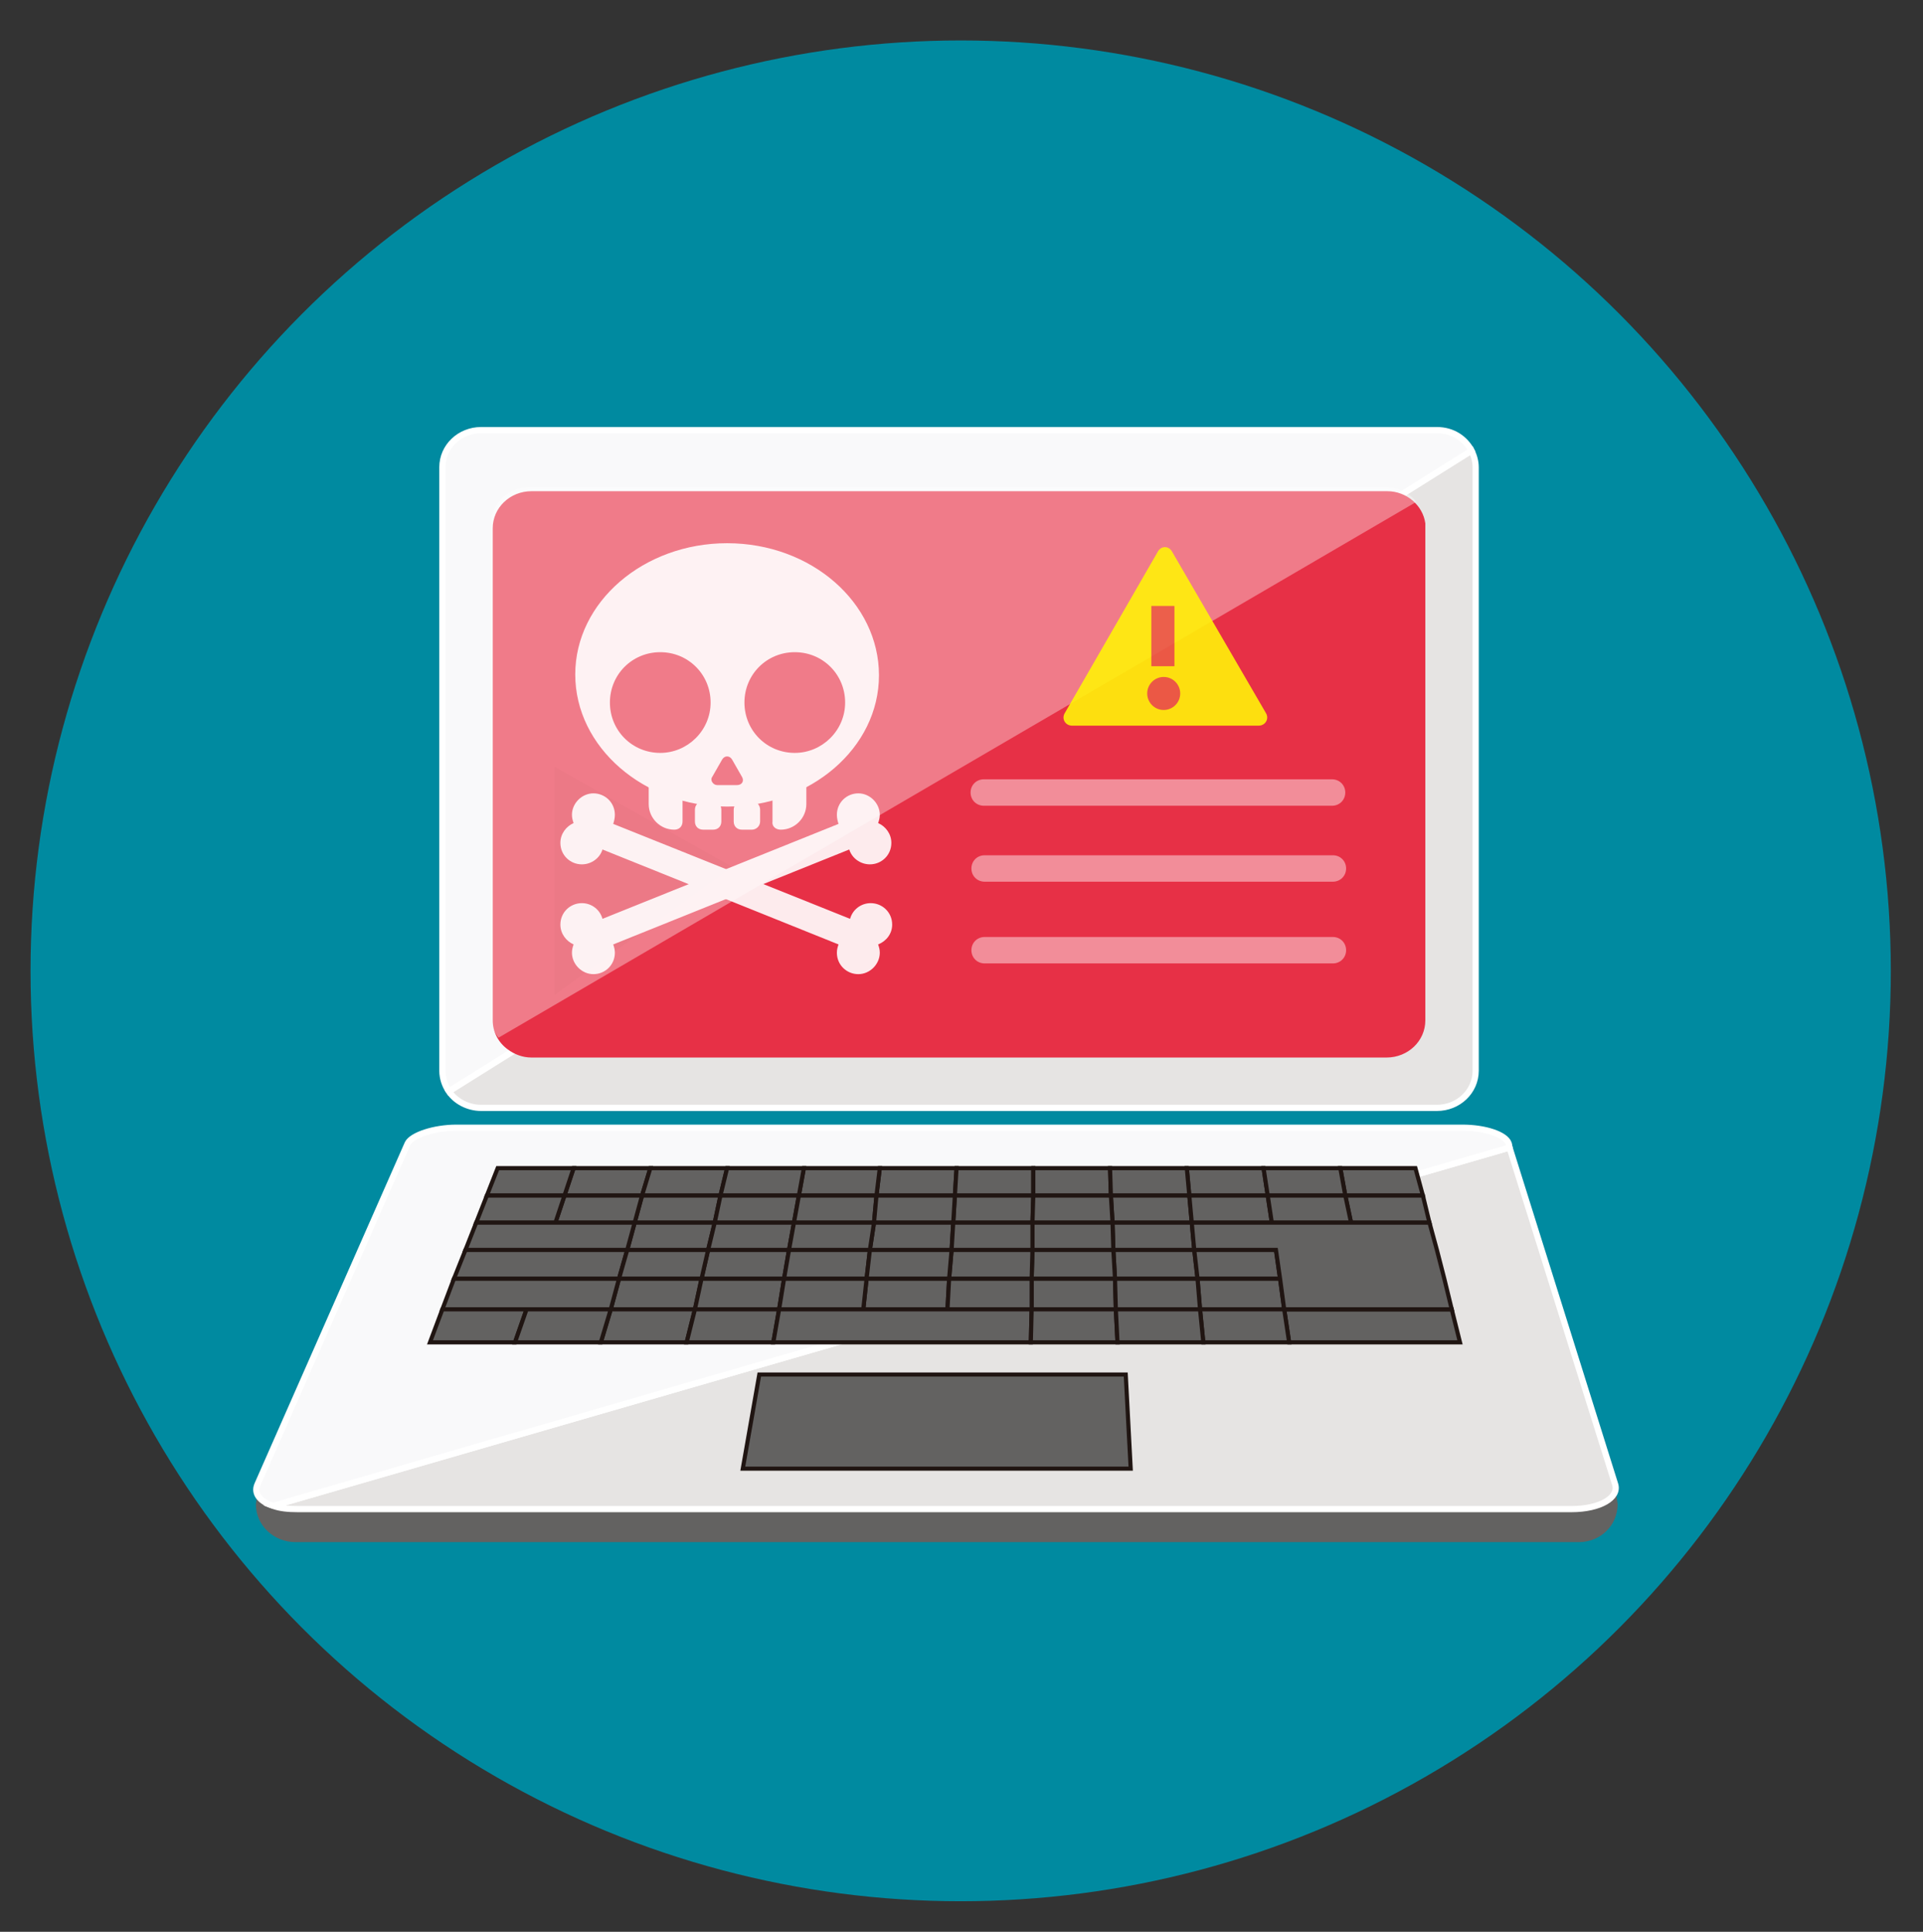
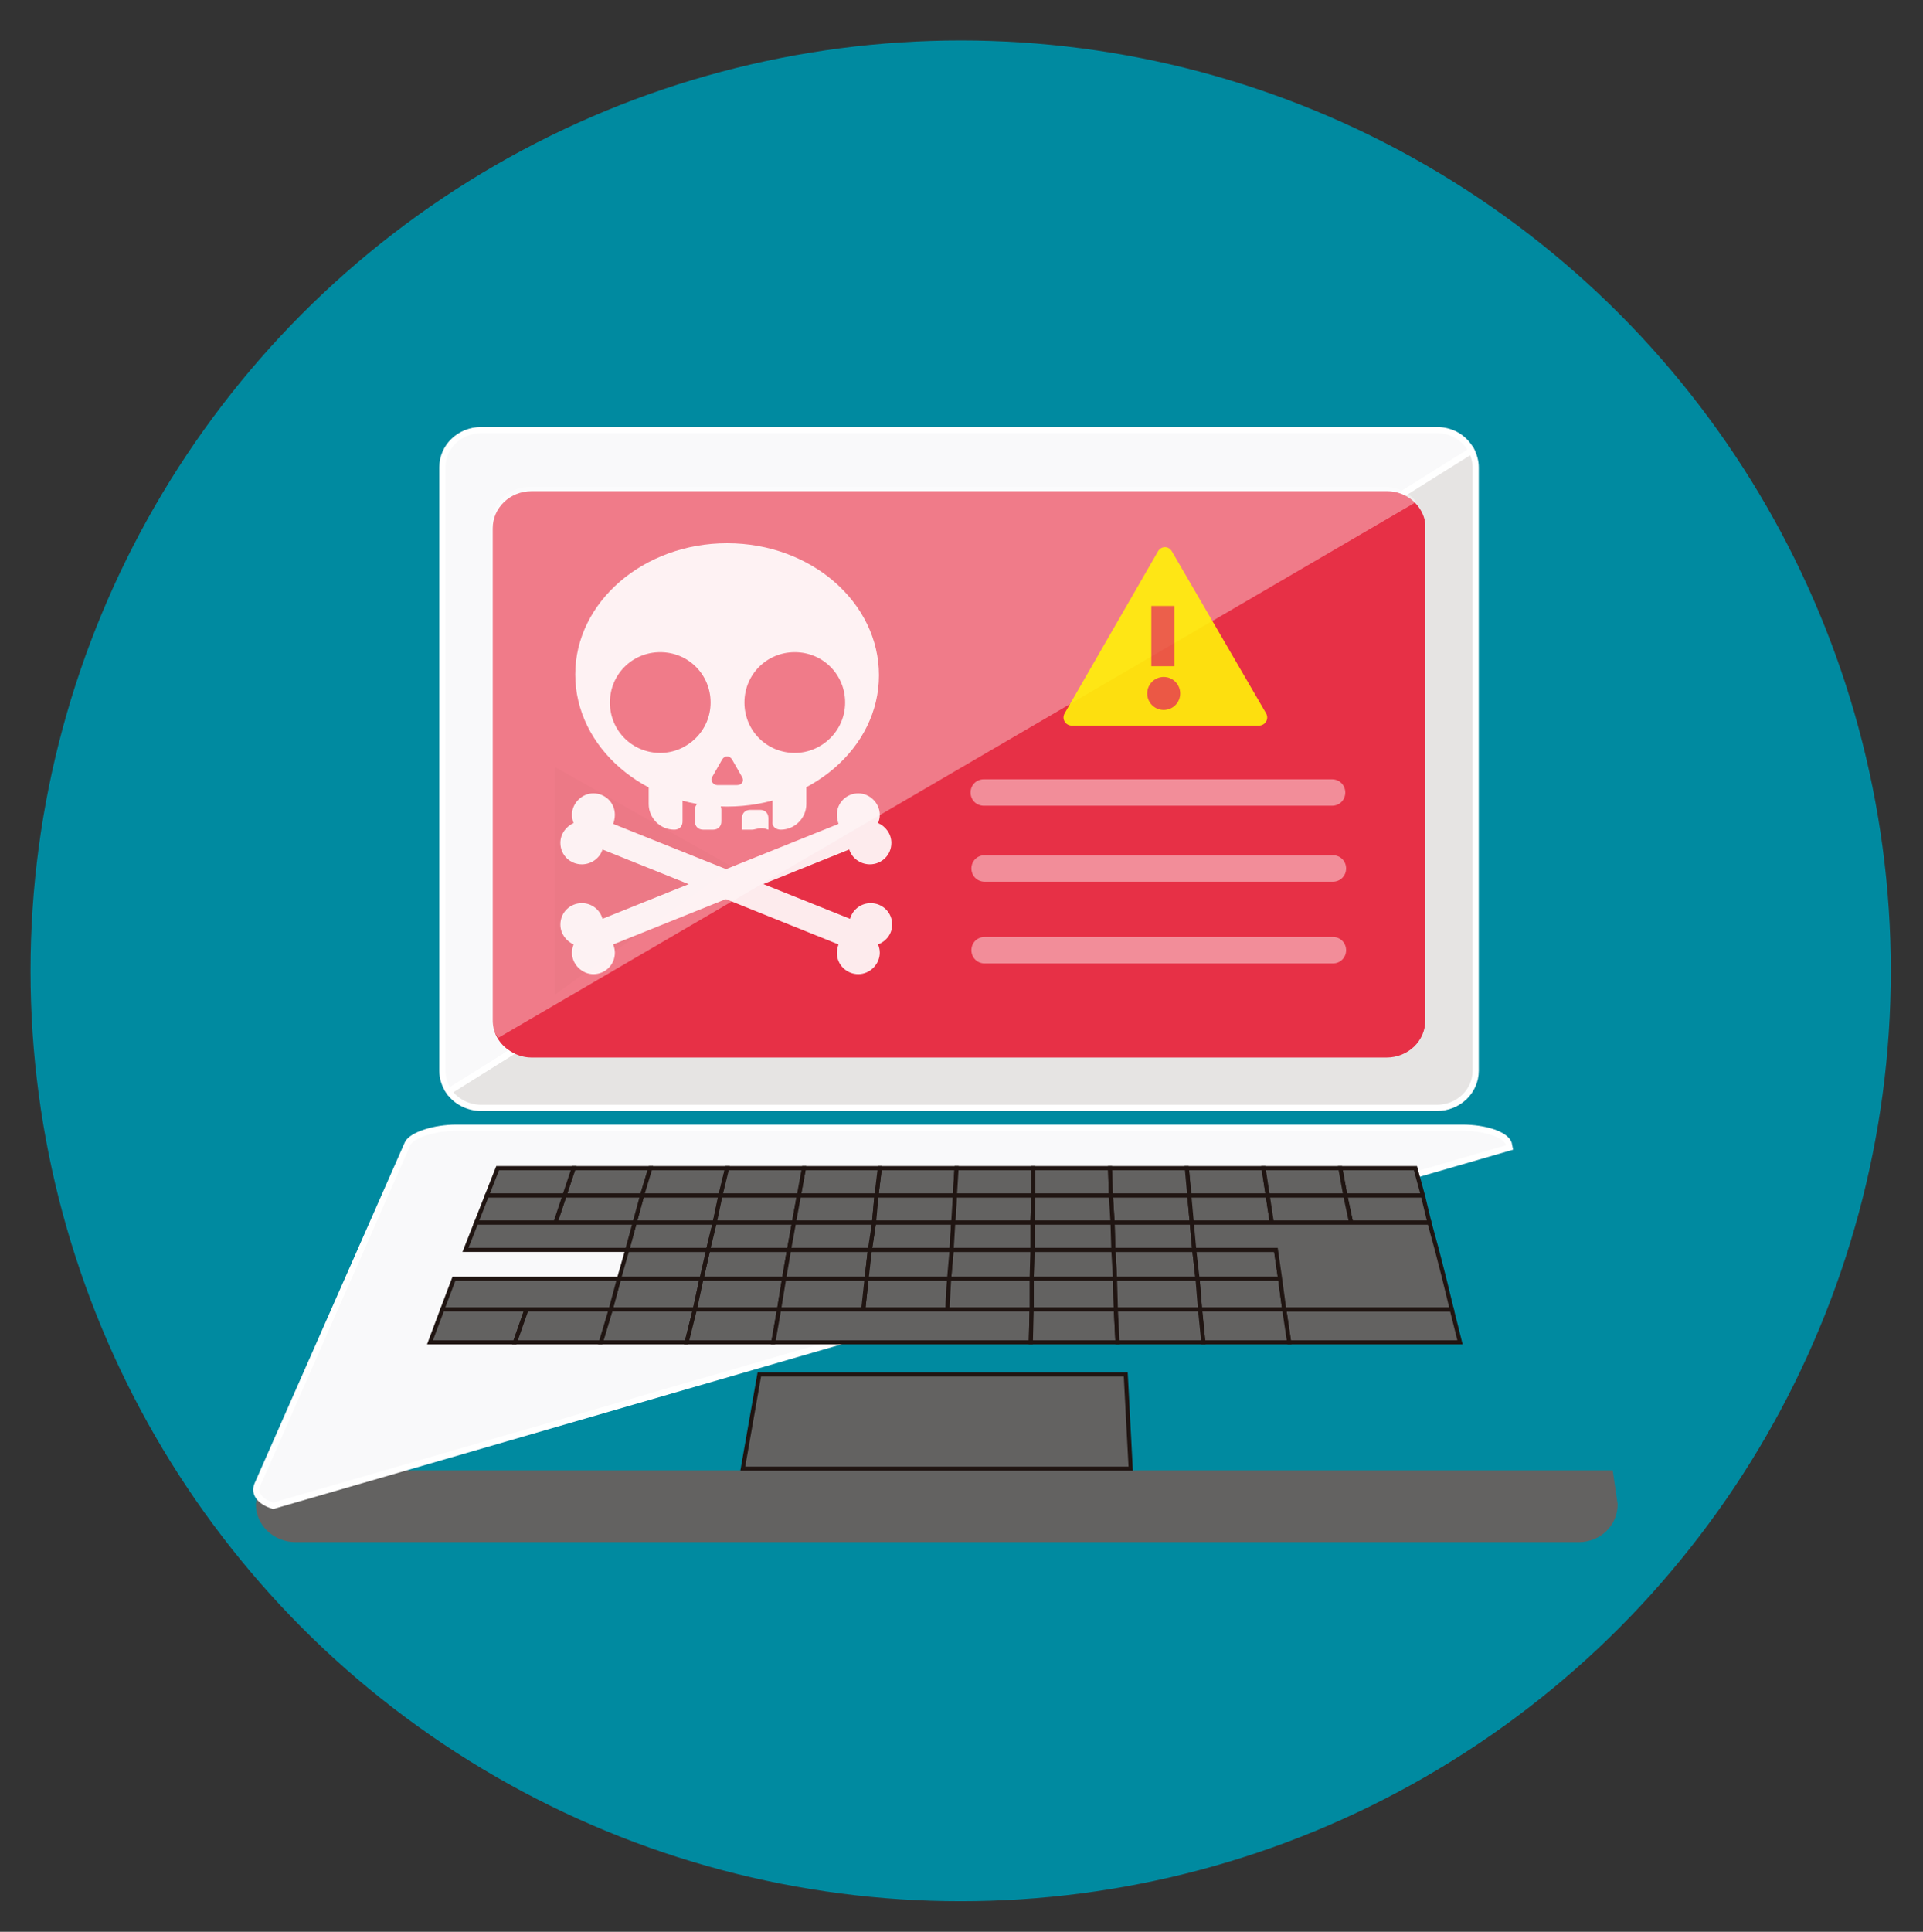
<svg xmlns="http://www.w3.org/2000/svg" version="1.1" id="レイヤー_1" x="0px" y="0px" viewBox="0 0 233 234" style="enable-background:new 0 0 233 234;" xml:space="preserve">
  <rect x="0" y="0" width="233" height="234" fill="#333333" stroke="none" />
  <style type="text/css"> .st0{fill:#008AA0;} .st1{fill:#F9F9FA;stroke:#FFFFFF;stroke-width:0.75;stroke-miterlimit:10;} .st2{fill:#E6E4E3;stroke:#FFFFFF;stroke-width:0.75;stroke-miterlimit:10;} .st3{fill:#E73046;} .st4{fill:#636261;} .st5{fill:#636261;stroke:#201512;stroke-width:0.5;stroke-miterlimit:10;} .st6{fill:#FFFFFF;fill-opacity:0.36;} .st7{opacity:0.14;} .st8{opacity:0.14;fill:#231815;} .st9{opacity:0.9;} .st10{fill:#FFFFFF;} .st11{fill:#FFF209;} .st12{fill:#EB5C45;} .st13{opacity:0.5;fill:#FFFFFF;} </style>
  <circle class="st0" cx="116.4" cy="117.6" r="112.7" />
  <g>
    <g>
      <path class="st1" d="M174.1,52.1H58.3c-2.6,0-4.7,2-4.7,4.5v73.1c0,0.9,0.3,1.8,0.8,2.5l123.9-77.6 C177.5,53.1,176,52.1,174.1,52.1z" />
      <path class="st2" d="M54.4,132.2c0.8,1.2,2.3,2,3.9,2h115.8c2.6,0,4.7-2,4.7-4.5V56.6c0-0.7-0.2-1.4-0.5-2L54.4,132.2z" />
    </g>
    <path class="st3" d="M172.7,63.4c-0.3-2.2-2.3-3.9-4.6-3.9H64.4c-2.6,0-4.7,2-4.7,4.5v59.6c0,1.4,0.7,2.7,1.8,3.5 c0.8,0.6,1.8,1,2.9,1H168c2.6,0,4.7-2,4.7-4.5V64C172.7,63.8,172.7,63.6,172.7,63.4z" />
    <path class="st4" d="M191.3,186.8H35.8c-2.6,0-4.8-2-4.8-4.6l0.6-4.1h163.8l0.6,4.1C196,184.8,193.9,186.8,191.3,186.8z" />
    <g>
      <g>
-         <path class="st2" d="M33.1,182.4c0.8,0.3,1.8,0.4,3,0.4l154.3,0c3.5,0,5.8-1.4,5.3-3l-12.8-40.8L33.1,182.4z" />
        <path class="st1" d="M182.8,138.5c-0.4-1.1-2.9-1.9-5.6-1.9H55.3c-2.7,0-5.4,0.9-5.9,1.9l-18.2,41.3c-0.5,1.1,0.3,2.1,1.9,2.6 l149.8-43.4L182.8,138.5z" />
      </g>
      <polygon class="st5" points="137,177.9 90,177.9 92,166.5 136.4,166.5 " />
      <g>
        <polygon class="st5" points="134.9,151.4 135.1,154.9 145.1,154.9 144.7,151.4 " />
        <polygon class="st5" points="145.1,154.9 155.1,154.9 154.6,151.4 144.7,151.4 " />
        <polygon class="st5" points="125.1,151.4 125,154.9 135.1,154.9 134.9,151.4 " />
-         <polygon class="st5" points="66.2,151.4 56.4,151.4 55,154.9 65,154.9 75,154.9 76,151.4 " />
        <polygon class="st5" points="115.3,151.4 115,154.9 125,154.9 125.1,151.4 " />
        <polygon class="st5" points="85.8,151.4 85,154.9 95,154.9 95.6,151.4 " />
        <polygon class="st5" points="76,151.4 75,154.9 85,154.9 85.8,151.4 " />
        <polygon class="st5" points="95.6,151.4 95,154.9 105,154.9 105.4,151.4 " />
        <polygon class="st5" points="105.4,151.4 105,154.9 115,154.9 115.3,151.4 " />
        <polygon class="st5" points="75,154.9 74,158.6 84.2,158.6 85,154.9 " />
        <polygon class="st5" points="145.1,154.9 145.4,158.6 155.6,158.6 155.1,154.9 " />
        <polygon class="st5" points="85,154.9 84.2,158.6 94.4,158.6 95,154.9 " />
        <polygon class="st5" points="125,154.9 125,158.6 135.2,158.6 135.1,154.9 " />
        <polygon class="st5" points="105,154.9 104.6,158.6 114.8,158.6 115,154.9 " />
        <polygon class="st5" points="95,154.9 94.4,158.6 104.6,158.6 105,154.9 " />
        <polygon class="st5" points="115,154.9 114.8,158.6 125,158.6 125,154.9 " />
        <polygon class="st5" points="135.1,154.9 135.2,158.6 145.4,158.6 145.1,154.9 " />
        <polygon class="st5" points="65,154.9 55,154.9 53.6,158.6 63.8,158.6 74,158.6 75,154.9 " />
        <polygon class="st5" points="74,158.6 72.8,162.6 83.2,162.6 84.2,158.6 " />
        <polygon class="st5" points="53.6,158.6 52.1,162.6 62.4,162.6 63.8,158.6 " />
        <polygon class="st5" points="63.8,158.6 62.4,162.6 72.8,162.6 74,158.6 " />
        <polygon class="st5" points="84.2,158.6 83.2,162.6 93.7,162.6 94.4,158.6 " />
        <polygon class="st5" points="114.8,158.6 104.6,158.6 94.4,158.6 93.7,162.6 104.1,162.6 114.5,162.6 124.9,162.6 125,158.6 " />
        <polygon class="st5" points="165.8,158.6 155.6,158.6 156.2,162.6 166.6,162.6 176.9,162.6 175.9,158.6 " />
        <polygon class="st5" points="145.4,158.6 145.8,162.6 156.2,162.6 155.6,158.6 " />
        <polygon class="st5" points="125,158.6 124.9,162.6 135.4,162.6 135.2,158.6 " />
        <polygon class="st5" points="135.2,158.6 135.4,162.6 145.8,162.6 145.4,158.6 " />
        <polygon class="st5" points="86.6,148.1 87.3,144.8 77.8,144.8 76.9,148.1 " />
        <polygon class="st5" points="77.8,144.8 68.4,144.8 67.3,148.1 76.9,148.1 " />
        <polygon class="st5" points="96.2,148.1 96.8,144.8 87.3,144.8 86.6,148.1 " />
        <polygon class="st5" points="144.4,148.1 144.1,144.8 134.6,144.8 134.8,148.1 " />
        <polygon class="st5" points="125.1,148.1 125.2,144.8 115.7,144.8 115.5,148.1 " />
        <polygon class="st5" points="154.1,148.1 153.6,144.8 144.1,144.8 144.4,148.1 " />
        <polygon class="st5" points="105.9,148.1 106.2,144.8 96.8,144.8 96.2,148.1 " />
        <polygon class="st5" points="115.5,148.1 115.7,144.8 106.2,144.8 105.9,148.1 " />
        <polygon class="st5" points="134.8,148.1 134.6,144.8 125.2,144.8 125.1,148.1 " />
        <polygon class="st5" points="163.7,148.1 173.2,148.1 172.4,144.8 163,144.8 " />
        <polygon class="st5" points="154.1,148.1 163.7,148.1 163,144.8 153.6,144.8 " />
        <polygon class="st5" points="68.4,144.8 59,144.8 57.7,148.1 67.3,148.1 " />
        <polygon class="st5" points="144.7,151.4 144.4,148.1 134.8,148.1 134.9,151.4 " />
        <polygon class="st5" points="134.9,151.4 134.8,148.1 125.1,148.1 125.1,151.4 " />
        <polygon class="st5" points="115.3,151.4 115.5,148.1 105.9,148.1 105.4,151.4 " />
        <polygon class="st5" points="125.1,151.4 125.1,148.1 115.5,148.1 115.3,151.4 " />
        <polygon class="st5" points="86.6,148.1 76.9,148.1 76,151.4 85.8,151.4 " />
        <polygon class="st5" points="163.7,148.1 154.1,148.1 144.4,148.1 144.7,151.4 154.6,151.4 155.1,154.9 155.6,158.6 165.8,158.6 175.9,158.6 175,154.9 174.1,151.4 173.2,148.1 " />
        <polygon class="st5" points="67.3,148.1 57.7,148.1 56.4,151.4 66.2,151.4 76,151.4 76.9,148.1 " />
        <polygon class="st5" points="95.6,151.4 96.2,148.1 86.6,148.1 85.8,151.4 " />
        <polygon class="st5" points="105.4,151.4 105.9,148.1 96.2,148.1 95.6,151.4 " />
        <polygon class="st5" points="162.4,141.5 163,144.8 172.4,144.8 171.5,141.5 " />
        <polygon class="st5" points="77.8,144.8 78.8,141.5 69.5,141.5 68.4,144.8 " />
        <polygon class="st5" points="115.7,144.8 115.9,141.5 106.6,141.5 106.2,144.8 " />
        <polygon class="st5" points="106.2,144.8 106.6,141.5 97.4,141.5 96.8,144.8 " />
        <polygon class="st5" points="87.3,144.8 88.1,141.5 78.8,141.5 77.8,144.8 " />
        <polygon class="st5" points="125.2,144.8 125.2,141.5 115.9,141.5 115.7,144.8 " />
        <polygon class="st5" points="96.8,144.8 97.4,141.5 88.1,141.5 87.3,144.8 " />
        <polygon class="st5" points="134.6,144.8 134.5,141.5 125.2,141.5 125.2,144.8 " />
        <polygon class="st5" points="153.6,144.8 153.1,141.5 143.8,141.5 144.1,144.8 " />
        <polygon class="st5" points="69.5,141.5 60.3,141.5 59,144.8 68.4,144.8 " />
        <polygon class="st5" points="163,144.8 162.4,141.5 153.1,141.5 153.6,144.8 " />
        <polygon class="st5" points="144.1,144.8 143.8,141.5 134.5,141.5 134.6,144.8 " />
      </g>
    </g>
    <g>
      <path class="st6" d="M60.4,125.7l111.2-64.9c-0.2-0.3-0.5-0.6-0.8-0.8c-0.8-0.6-1.8-1-2.9-1H64.2c-2.6,0-4.7,2-4.7,4.5v59.6 c0,0.2,0,0.4,0.1,0.6C59.7,124.5,59.9,125.1,60.4,125.7z" />
    </g>
  </g>
  <g>
    <g class="st7">
      <polygon class="st8" points="67.2,92.9 88.7,105 67.2,120.5 " />
    </g>
  </g>
  <g class="st9">
    <g>
      <path class="st10" d="M81.7,100.5L81.7,100.5c-1.7,0-3.1-1.4-3.1-3.1v-2.6h4.1v4.7C82.7,100.1,82.3,100.5,81.7,100.5z" />
      <path class="st10" d="M94.6,100.5L94.6,100.5c1.7,0,3.1-1.4,3.1-3.1v-2.6h-4.1v4.7C93.5,100.1,94,100.5,94.6,100.5z" />
      <path class="st10" d="M86.4,100.5h-1.2c-0.6,0-1-0.4-1-1v-1.4c0-0.6,0.4-1,1-1h1.2c0.6,0,1,0.4,1,1v1.4 C87.4,100.1,87,100.5,86.4,100.5z" />
-       <path class="st10" d="M91.1,100.5h-1.2c-0.6,0-1-0.4-1-1v-1.4c0-0.6,0.4-1,1-1h1.2c0.6,0,1,0.4,1,1v1.4 C92.1,100.1,91.6,100.5,91.1,100.5z" />
+       <path class="st10" d="M91.1,100.5h-1.2v-1.4c0-0.6,0.4-1,1-1h1.2c0.6,0,1,0.4,1,1v1.4 C92.1,100.1,91.6,100.5,91.1,100.5z" />
    </g>
    <g>
      <path class="st10" d="M88.1,65.8c-10.1,0-18.4,7.1-18.4,15.9S78,97.7,88.1,97.7s18.4-7.1,18.4-15.9S98.3,65.8,88.1,65.8z M80,91.2 c-3.4,0-6.1-2.7-6.1-6.1c0-3.4,2.7-6.1,6.1-6.1s6.1,2.7,6.1,6.1C86.1,88.5,83.3,91.2,80,91.2z M89.3,95.1h-2.4 c-0.5,0-0.9-0.6-0.6-1l1.2-2.1c0.3-0.5,0.9-0.5,1.2,0l1.2,2.1C90.2,94.6,89.9,95.1,89.3,95.1z M96.3,91.2c-3.4,0-6.1-2.7-6.1-6.1 c0-3.4,2.7-6.1,6.1-6.1s6.1,2.7,6.1,6.1C102.4,88.5,99.6,91.2,96.3,91.2z" />
    </g>
    <g>
      <path class="st10" d="M108.1,112c0-1.5-1.2-2.6-2.6-2.6c-1.2,0-2.2,0.8-2.5,1.9L74.3,99.8c0.1-0.3,0.2-0.7,0.2-1.1 c0-1.5-1.2-2.6-2.6-2.6s-2.6,1.2-2.6,2.6c0,0.4,0.1,0.7,0.2,1c-0.9,0.4-1.6,1.3-1.6,2.4c0,1.5,1.2,2.6,2.6,2.6 c1.2,0,2.2-0.8,2.5-1.8l28.6,11.5c-0.1,0.3-0.2,0.6-0.2,1c0,1.5,1.2,2.6,2.6,2.6s2.6-1.2,2.6-2.6c0-0.4-0.1-0.7-0.2-1 C107.4,114,108.1,113.1,108.1,112z" />
      <path class="st10" d="M67.9,112c0-1.5,1.2-2.6,2.6-2.6c1.2,0,2.2,0.8,2.5,1.9l28.6-11.5c-0.1-0.3-0.2-0.7-0.2-1.1 c0-1.5,1.2-2.6,2.6-2.6s2.6,1.2,2.6,2.6c0,0.4-0.1,0.7-0.2,1c0.9,0.4,1.6,1.3,1.6,2.4c0,1.5-1.2,2.6-2.6,2.6 c-1.2,0-2.2-0.8-2.5-1.8l-28.6,11.5c0.1,0.3,0.2,0.6,0.2,1c0,1.5-1.2,2.6-2.6,2.6s-2.6-1.2-2.6-2.6c0-0.4,0.1-0.7,0.2-1 C68.6,114,67.9,113.1,67.9,112z" />
    </g>
  </g>
  <g class="st9">
    <g>
      <path class="st11" d="M140.3,66.8L129,86.4c-0.4,0.7,0.1,1.5,0.9,1.5h22.6c0.8,0,1.3-0.8,0.9-1.5L142,66.8 C141.6,66.1,140.7,66.1,140.3,66.8z" />
      <g>
        <rect x="139.5" y="73.4" class="st12" width="2.8" height="7.3" />
        <circle class="st12" cx="141" cy="84" r="2" />
      </g>
    </g>
    <path class="st13" d="M161.4,97.6h-42.2c-0.9,0-1.6-0.7-1.6-1.6l0,0c0-0.9,0.7-1.6,1.6-1.6h42.2c0.9,0,1.6,0.7,1.6,1.6l0,0 C163,96.9,162.3,97.6,161.4,97.6z" />
    <path class="st13" d="M161.5,116.7h-42.2c-0.9,0-1.6-0.7-1.6-1.6l0,0c0-0.9,0.7-1.6,1.6-1.6h42.2c0.9,0,1.6,0.7,1.6,1.6l0,0 C163.1,116,162.4,116.7,161.5,116.7z" />
    <path class="st13" d="M161.5,106.8h-42.2c-0.9,0-1.6-0.7-1.6-1.6l0,0c0-0.9,0.7-1.6,1.6-1.6h42.2c0.9,0,1.6,0.7,1.6,1.6l0,0 C163.1,106.1,162.4,106.8,161.5,106.8z" />
  </g>
</svg>